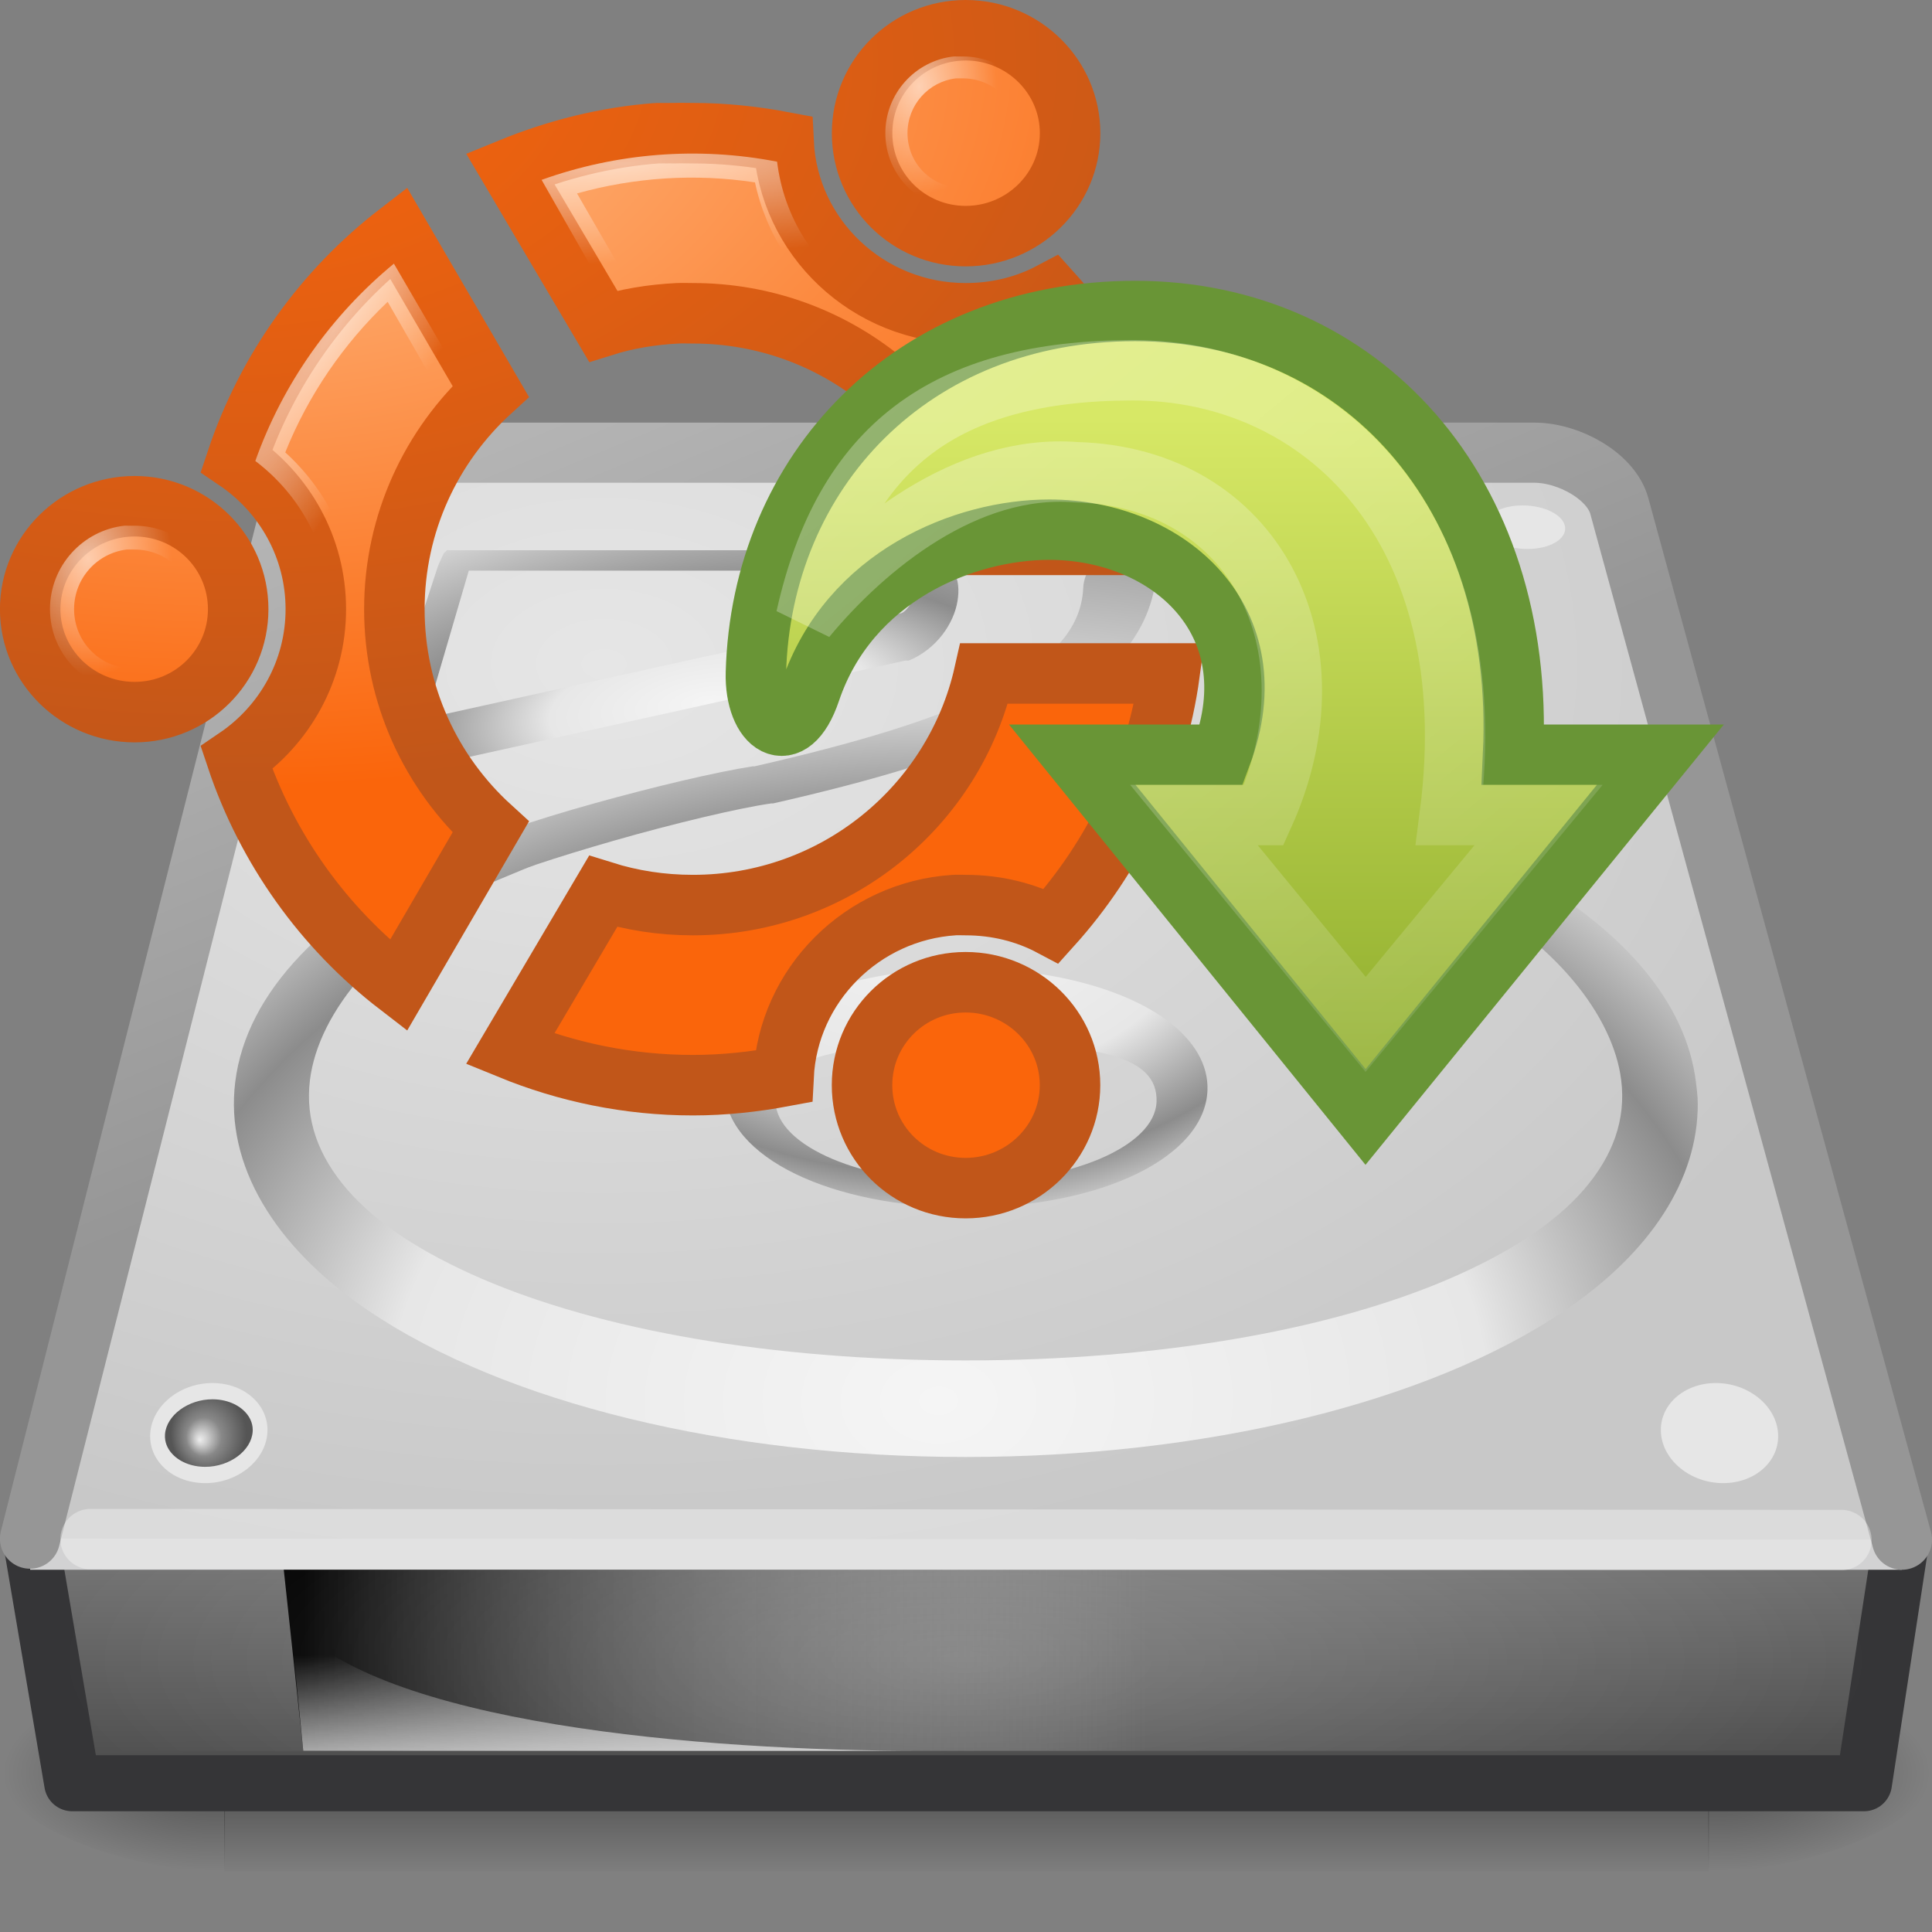
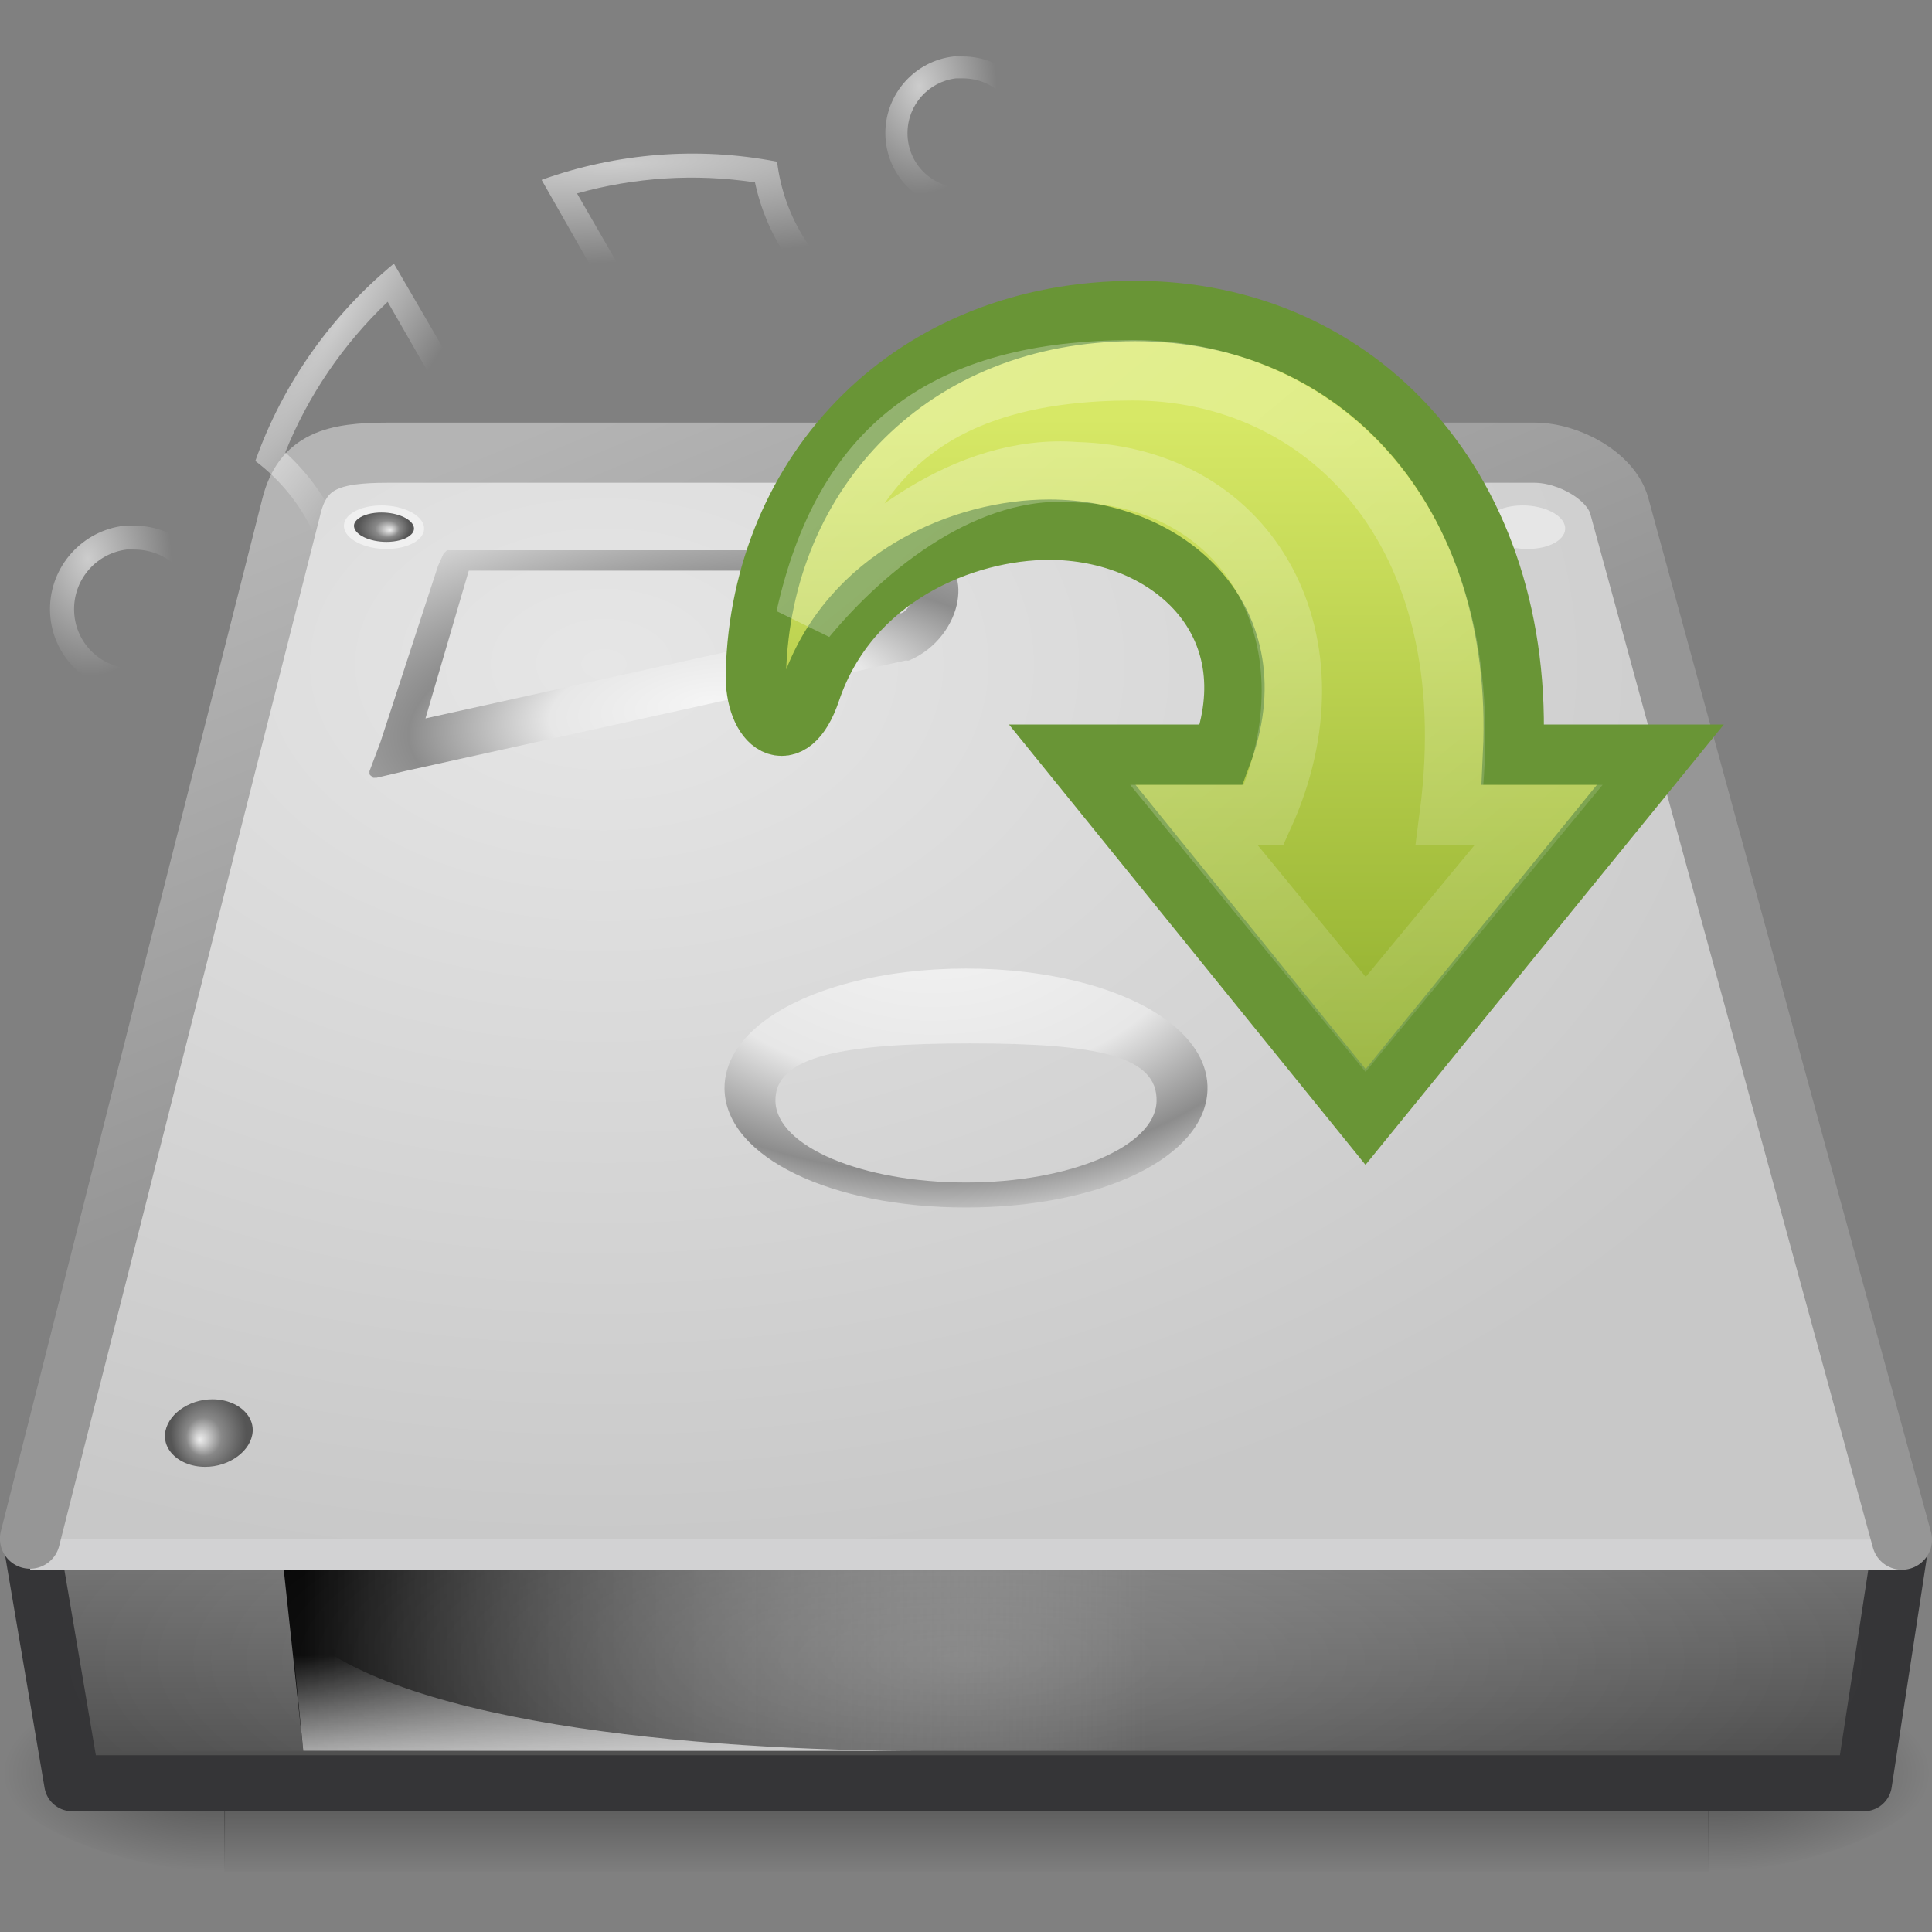
<svg xmlns="http://www.w3.org/2000/svg" xmlns:xlink="http://www.w3.org/1999/xlink" id="svg3786" width="32" height="32" version="1.0">
  <rect width="100%" height="100%" fill="#808080" stroke="none" />
  <defs id="defs3788">
    <radialGradient id="radialGradient3590" cx="96.124" cy="-26.1" r="38.213" gradientTransform="matrix(-0 .315 -.496 -0 -9.148 -29.278)" gradientUnits="userSpaceOnUse">
      <stop id="stop6164" style="stop-color:#f9650d" offset="0" />
      <stop id="stop6166" style="stop-color:#c15619" offset="1" />
    </radialGradient>
    <radialGradient id="radialGradient3588" cx="103.94" cy="-34.004" r="38.213" gradientTransform="matrix(-0 .315 -.501 0 -13.226 -31.734)" gradientUnits="userSpaceOnUse">
      <stop id="stop6158" style="stop-color:#ffc391" offset="0" />
      <stop id="stop6160" style="stop-color:#fa650b" offset="1" />
    </radialGradient>
    <radialGradient id="radialGradient3585" cx="100.62" cy="-22.827" r="116.22" gradientTransform="matrix(.012 .008 -.048 .072 3.299 6.198)" gradientUnits="userSpaceOnUse" xlink:href="#linearGradient6280" />
    <radialGradient id="radialGradient3582" cx="26.686" cy="30.946" r="26.269" gradientTransform="matrix(.053 -.002 .003 .074 -.051 7.016)" gradientUnits="userSpaceOnUse" xlink:href="#linearGradient6280" />
    <radialGradient id="radialGradient3579" cx="26.686" cy="30.946" r="26.269" gradientTransform="matrix(.049 -.002 .002 .068 13.856 -.62)" gradientUnits="userSpaceOnUse" xlink:href="#linearGradient6280" />
    <linearGradient id="linearGradient6280">
      <stop id="stop6282" style="stop-color:#fff" offset="0" />
      <stop id="stop6284" style="stop-color:#fff;stop-opacity:0" offset="1" />
    </linearGradient>
    <radialGradient id="radialGradient3576" cx="100.62" cy="-22.827" r="116.22" gradientTransform="matrix(.001 .014 .084 -.005 12.116 1.191)" gradientUnits="userSpaceOnUse" xlink:href="#linearGradient6280" />
    <linearGradient id="linearGradient2759" x1="25" x2="25" y1="11.923" y2="40.322" gradientTransform="matrix(.406 0 0 .403 10.259 2.102)" gradientUnits="userSpaceOnUse">
      <stop id="stop2266" style="stop-color:#d7e866" offset="0" />
      <stop id="stop2268" style="stop-color:#8cab2a" offset="1" />
    </linearGradient>
    <linearGradient id="linearGradient2756" x1="58.749" x2="105.32" y1="2.048" y2="58.048" gradientTransform="matrix(.408 0 0 .403 -12.064 .873)" gradientUnits="userSpaceOnUse">
      <stop id="stop5115" style="stop-color:#fff" offset="0" />
      <stop id="stop5117" style="stop-color:#fff;stop-opacity:0" offset="1" />
    </linearGradient>
    <linearGradient id="linearGradient5060">
      <stop id="stop5062" offset="0" />
      <stop id="stop5064" style="stop-opacity:0" offset="1" />
    </linearGradient>
    <linearGradient id="linearGradient2461" x1="19.636" x2="13.817" y1="23.297" y2="9.748" gradientTransform="matrix(.687 0 0 .664 -.499 .525)" gradientUnits="userSpaceOnUse">
      <stop id="stop3486-2" style="stop-color:#969696" offset="0" />
      <stop id="stop3488-0" style="stop-color:#b4b4b4" offset="1" />
    </linearGradient>
    <linearGradient id="linearGradient2465" x1="29.938" x2="30" y1="41" y2="50" gradientTransform="matrix(.689 0 0 .507 -3.971 4.455)" gradientUnits="userSpaceOnUse">
      <stop id="stop2223-6" style="stop-color:#7a7a7a" offset="0" />
      <stop id="stop2219-1" style="stop-color:#474747" offset="1" />
    </linearGradient>
    <linearGradient id="linearGradient2471" x1="302.86" x2="302.86" y1="366.65" y2="609.51" gradientTransform="matrix(.076 0 0 .022 1.403 30.139)" gradientUnits="userSpaceOnUse">
      <stop id="stop5050" style="stop-opacity:0" offset="0" />
      <stop id="stop5056" offset=".5" />
      <stop id="stop5052" style="stop-opacity:0" offset="1" />
    </linearGradient>
    <radialGradient id="radialGradient2473" cx="605.71" cy="486.65" r="117.14" gradientTransform="matrix(.045 0 0 .022 20.389 30.139)" gradientUnits="userSpaceOnUse" xlink:href="#linearGradient5060" />
    <radialGradient id="radialGradient2475" cx="605.71" cy="486.65" r="117.14" gradientTransform="matrix(-.045 0 0 .022 37.611 30.139)" gradientUnits="userSpaceOnUse" xlink:href="#linearGradient5060" />
    <radialGradient id="radialGradient3437" cx="113.07" cy="97.588" r="2.563" fx="113.67" fy="98" gradientUnits="userSpaceOnUse">
      <stop id="stop3439" style="stop-color:#eee" offset="0" />
      <stop id="stop3441" style="stop-color:#cecece" offset=".16" />
      <stop id="stop3443" style="stop-color:#888" offset=".468" />
      <stop id="stop3445" style="stop-color:#555" offset="1" />
    </radialGradient>
    <radialGradient id="radialGradient3789" cx="113.07" cy="97.588" r="2.563" fx="113.67" fy="98" gradientTransform="matrix(2.496 0 0 2.496 -223.98 -53.226)" gradientUnits="userSpaceOnUse" xlink:href="#radialGradient3437" />
    <radialGradient id="radialGradient3820" cx="142.62" cy="191.85" r="78.728" gradientTransform="matrix(.123 0 0 -.086 -2.074 31.248)" gradientUnits="userSpaceOnUse" xlink:href="#linearGradient4035" />
    <radialGradient id="radialGradient3827" cx="127.32" cy="143.83" r="78.728" gradientTransform="matrix(.126 -.017 .006 .051 -5.117 6.526)" gradientUnits="userSpaceOnUse">
      <stop id="stop5028" style="stop-color:#f5f5f5" offset="0" />
      <stop id="stop5030" style="stop-color:#e7e7e7" offset=".278" />
      <stop id="stop5032" style="stop-color:#8c8c8c" offset=".524" />
      <stop id="stop5034" style="stop-color:#ddd" offset="1" />
      <stop id="stop5036" style="stop-color:#a8a8a8" offset="1" />
    </radialGradient>
    <radialGradient id="radialGradient3831" cx="141.75" cy="206.43" r="78.728" gradientTransform="matrix(.248 -.003 .002 .181 -20.017 -13.634)" gradientUnits="userSpaceOnUse" xlink:href="#linearGradient4035" />
    <linearGradient id="linearGradient4035">
      <stop id="stop4037" style="stop-color:#f5f5f5" offset="0" />
      <stop id="stop4039" style="stop-color:#e7e7e7" offset=".47" />
      <stop id="stop4041" style="stop-color:#8c8c8c" offset=".693" />
      <stop id="stop4043" style="stop-color:#ddd" offset=".835" />
      <stop id="stop4045" style="stop-color:#a8a8a8" offset="1" />
    </linearGradient>
    <radialGradient id="radialGradient4226" cx="24" cy="42" r="21" gradientTransform="matrix(.714 0 1.9866e-8 .214 -1.143 18.5)" gradientUnits="userSpaceOnUse">
      <stop id="stop6312-6" style="stop-color:#fff" offset="0" />
      <stop id="stop6314-6" style="stop-color:#fff;stop-opacity:0" offset="1" />
    </radialGradient>
    <linearGradient id="linearGradient4235" x1="12.277" x2="12.222" y1="37.206" y2="33.759" gradientTransform="matrix(.793 0 0 .539 -1.209 9.187)" gradientUnits="userSpaceOnUse">
      <stop id="stop4238-4" style="stop-color:#eee" offset="0" />
      <stop id="stop4240-3" style="stop-color:#eee;stop-opacity:0" offset="1" />
    </linearGradient>
    <linearGradient id="linearGradient4238" x1="7.062" x2="24.688" y1="35.281" y2="35.281" gradientTransform="matrix(.793 0 0 .539 -.578 8.472)" gradientUnits="userSpaceOnUse">
      <stop id="stop6311" offset="0" />
      <stop id="stop6313" style="stop-color:#bbb;stop-opacity:0" offset="1" />
    </linearGradient>
    <radialGradient id="radialGradient5024" cx="10" cy="7.237" r="16" gradientTransform="matrix(1.405 0 0 .938 -4.045 4.215)" gradientUnits="userSpaceOnUse">
      <stop id="stop7064-4" style="stop-color:#e6e6e6" offset="0" />
      <stop id="stop7060-2" style="stop-color:#c8c8c8" offset="1" />
    </radialGradient>
  </defs>
  <g id="g6029" transform="matrix(.667 0 0 .626 -3.333 3.797)" style="enable-background:new">
    <rect id="rect2723" x="10.565" y="38.149" width="36.869" height="5.306" style="fill:url(#linearGradient2471);opacity:.402" />
    <path id="path2725" d="m47.417 38.15v5.306c2.309 0.01 5.583-1.189 5.583-2.653s-2.577-2.653-5.583-2.653z" style="fill:url(#radialGradient2473);opacity:.402" />
    <path id="path2727" d="m10.583 38.15v5.306c-2.309 0.01-5.583-1.189-5.583-2.653s2.577-2.653 5.583-2.653z" style="fill:url(#radialGradient2475);opacity:.402" />
  </g>
  <path id="rect6431" d="m0.508 25.486h30.985l-0.62 4.05h-29.677l-0.688-4.05v0z" style="enable-background:new;fill-rule:evenodd;fill:url(#linearGradient2465);stroke-linecap:round;stroke-linejoin:round;stroke-width:.928;stroke:#353537" />
  <rect id="rect6381" x=".5" y="25" width="31" height="1" style="enable-background:new;fill-rule:evenodd;fill:#d2d2d3" />
  <path id="path6345" d="m31.502 25.502-4.681-17.121c-0.132-0.488-0.826-0.883-1.409-0.883h-18.986c-0.896 0-1.409 0.132-1.598 0.883l-4.331 17.104" style="fill:url(#radialGradient5024);stroke-linecap:round;stroke-linejoin:round;stroke-width:.996;stroke:url(#linearGradient2461)" />
-   <path id="path7046" d="m30.5 25.508-29-0.016" style="fill:none;opacity:.35;stroke-linecap:round;stroke:#fff" />
  <g id="g9164" transform="matrix(.067 0 0 .047 2.461 -.213)" style="enable-background:new">
    <path id="path9166" d="m48.3 190.28c0.314 4.248 5.024 7.712 10.514 7.712 5.488 0 9.643-3.464 9.276-7.712-0.364-4.225-5.071-7.637-10.507-7.637-5.438 2e-3 -9.593 3.412-9.284 7.637z" style="fill:#f0f0f0" />
    <path id="path9168" d="m51.851 187.29c-0.502 0.539-1.076 1.403-1.076 2.551 0 0.082 5e-3 0.165 0.01 0.252 0.217 2.927 3.893 5.401 8.026 5.401 2.353 0 4.505-0.811 5.753-2.174 0.537-0.581 1.148-1.545 1.038-2.828-0.252-2.902-3.923-5.356-8.021-5.356-2.336 2e-3 -4.48 0.806-5.73 2.154h-2e-5z" style="fill:url(#radialGradient3789)" />
  </g>
  <g id="g9170" transform="matrix(.067 0 0 .047 21.361 -.213)" style="enable-background:new">
    <path id="path9172" d="m48.3 190.28c0.314 4.248 5.024 7.712 10.514 7.712 5.488 0 9.643-3.464 9.276-7.712-0.364-4.225-5.071-7.637-10.507-7.637-5.438 2e-3 -9.593 3.412-9.284 7.637z" style="fill:#e6e6e6" />
    <path id="path9174" d="m51.851 187.29c-0.502 0.539-1.076 1.403-1.076 2.551 0 0.082 5e-3 0.165 0.01 0.252 0.217 2.927 3.893 5.401 8.026 5.401 2.353 0 4.505-0.811 5.753-2.174 0.537-0.581 1.148-1.545 1.038-2.828-0.252-2.902-3.923-5.356-8.021-5.356-2.336 2e-3 -4.48 0.806-5.73 2.154h-2e-5z" style="fill:url(#radialGradient3789)" />
  </g>
-   <path id="path3829" transform="matrix(.99 0 0 .984 .153 .27)" d="m19.375 8.75c-0.359 0-0.683 0.081-0.938 0.219-0.255 0.138-0.456 0.365-0.469 0.656-0.032 0.699-0.539 1.226-1.5 1.719-0.954 0.49-2.334 0.899-4 1.281-0.011 0.003-0.02-0.003-0.031 0-0.62 0.097-1.655 0.344-2.656 0.625-1 0.28-1.919 0.593-2.344 0.812-0.005 0.003-0.026-0.003-0.031 0-2.112 1.002-3.438 2.355-3.625 3.875-0.171 1.391 0.647 2.772 2.219 3.844 2.298 1.568 6.018 2.469 10 2.469 3.982 0 7.732-0.9 10.031-2.469 1.435-0.979 2.219-2.202 2.219-3.469 0-0.139-0.019-0.271-0.031-0.375-0.164-1.329-1.197-2.548-2.875-3.5-0.052-0.552-0.469-4.844-0.469-4.844-0.027-0.291-0.241-0.489-0.5-0.625s-0.58-0.219-0.938-0.219h-4.062zm0 0.656h4.062c0.083 0 0.143 0.02 0.188 0.031l0.469 5.094c-6.46e-4 0.01-6.46e-4 0.021 0 0.031 0.007 0.022 0.018 0.043 0.031 0.062 0.022 0.039 0.055 0.071 0.094 0.094 1.646 0.844 2.618 2.117 2.75 3.188 0.082 0.666-0.139 1.278-0.625 1.844s-1.259 1.07-2.25 1.5c-1.982 0.86-4.836 1.375-8.094 1.375-3.257 0-6.112-0.515-8.094-1.375-0.991-0.43-1.764-0.934-2.25-1.5s-0.707-1.178-0.625-1.844c0.141-1.147 1.208-2.472 3.062-3.344 0.01 6.46e-4 0.021 6.46e-4 0.031 0 0.004-0.003 0.101-0.047 0.219-0.094s0.287-0.126 0.469-0.188c0.363-0.123 0.82-0.264 1.312-0.406 0.985-0.284 2.081-0.548 2.625-0.625 0.01 6.46e-4 0.021 6.46e-4 0.031 0 1.611-0.368 3.157-0.808 4.344-1.406 1.141-0.575 1.954-1.349 2.062-2.406 0.029-0.011 0.095-0.031 0.188-0.031z" style="enable-background:new;fill:url(#radialGradient3831)" />
  <path id="path9156" d="m16 20c-2.243 0-3.963-0.836-3.999-1.945-2.81e-4 -0.012-5.61e-4 -0.024-5.61e-4 -0.035 0-0.401 0.225-0.783 0.654-1.106 0.725-0.546 1.976-0.872 3.346-0.872 1.371 0 2.622 0.326 3.346 0.872 0.441 0.332 0.667 0.727 0.653 1.141-0.037 1.109-1.756 1.945-4 1.945v-6.2e-5 3e-6zm0.067-2.718c-2.108 0-3.249 0.208-3.223 0.964 0.024 0.745 1.438 1.34 3.156 1.34 1.719 0 3.132-0.595 3.156-1.34 0.025-0.757-0.982-0.964-3.09-0.964z" style="fill:url(#radialGradient3820)" />
  <path id="path3825" transform="matrix(.956 0 0 .9 .475 1.099)" d="m7.25 8.906c-0.013 0.008-0.024 0.018-0.031 0.031-0.013 0.008-0.024 0.018-0.031 0.031l-0.094 0.219-1 3.25-0.188 0.531c-0.002 0.01-0.002 0.021 0 0.031-0.002 0.01-0.002 0.021 0 0.031 0.008 0.013 0.018 0.024 0.031 0.031 0.008 0.013 0.018 0.024 0.031 0.031 0.01 0.002 0.021 0.002 0.031 0 0.01 0.002 0.021 0.002 0.031 0l0.5-0.125 8.656-2.031h0.031c0.01 0.002 0.021 0.002 0.031 0 0.489-0.216 0.781-0.687 0.844-1.094 0.031-0.201 0.02-0.376-0.062-0.562-0.088-0.199-0.319-0.381-0.562-0.375h-0.031-7.969-0.188c-0.01-0.002-0.021-0.002-0.031 0zm0.375 0.375h7.844c-0.012 0.078-0.032 0.233-0.094 0.406s-0.158 0.332-0.25 0.375l-8.25 1.938 0.75-2.719z" style="fill:url(#radialGradient3827)" />
  <g id="g9158" transform="matrix(-.098 0 0 .108 9.162 3.182)" style="enable-background:new">
-     <path id="path9160" d="m48.3 190.28c0.314 4.248 5.024 7.712 10.514 7.712 5.488 0 9.643-3.464 9.276-7.712-0.364-4.225-5.071-7.637-10.507-7.637-5.438 2e-3 -9.593 3.412-9.284 7.637z" style="fill:#e6e6e6" />
    <path id="path9162" d="m51.851 187.29c-0.502 0.539-1.076 1.403-1.076 2.551 0 0.082 5e-3 0.165 0.01 0.252 0.217 2.927 3.893 5.401 8.026 5.401 2.353 0 4.505-0.811 5.753-2.174 0.537-0.581 1.148-1.545 1.038-2.828-0.252-2.902-3.923-5.356-8.021-5.356-2.336 2e-3 -4.48 0.806-5.73 2.154h-2e-5z" style="fill:url(#radialGradient3789)" />
  </g>
  <g id="g9190" transform="matrix(.098 0 0 .108 22.777 3.182)" style="enable-background:new">
-     <path id="path9192" d="m48.3 190.28c0.314 4.248 5.024 7.712 10.514 7.712 5.488 0 9.643-3.464 9.276-7.712-0.364-4.225-5.071-7.637-10.507-7.637-5.438 2e-3 -9.593 3.412-9.284 7.637z" style="fill:#e6e6e6" />
    <path id="path9194" d="m51.851 187.29c-0.502 0.539-1.076 1.403-1.076 2.551 0 0.082 5e-3 0.165 0.01 0.252 0.217 2.927 3.893 5.401 8.026 5.401 2.353 0 4.505-0.811 5.753-2.174 0.537-0.581 1.148-1.545 1.038-2.828-0.252-2.902-3.923-5.356-8.021-5.356-2.336 2e-3 -4.48 0.806-5.73 2.154h-2e-5z" style="fill:url(#radialGradient3789)" />
  </g>
  <path id="rect9146" d="m4.7 26h14.3v3h-13.977l-0.323-3z" style="fill-rule:evenodd;fill:url(#linearGradient4238)" />
  <path id="path9148" d="m5.023 29s-0.215-2.163-0.215-2.163c1.456 1.715 6.795 2.163 10.475 2.163h-10.26z" style="fill-rule:evenodd;fill:url(#linearGradient4235);opacity:.811" />
  <rect id="rect6300-3" x="1" y="26" width="30" height="3" style="fill:url(#radialGradient4226);opacity:.2" />
-   <path id="path2317" d="m15.995 0.501c-0.951 0-1.716 0.763-1.716 1.705-1.63e-4 0.942 0.765 1.705 1.716 1.705 0.951 0 1.729-0.763 1.729-1.705 1.62e-4 -0.942-0.778-1.705-1.729-1.705zm-5.107 1.705c-0.857 0.063-1.679 0.275-2.439 0.586l1.541 2.61c0.393-0.124 0.802-0.191 1.233-0.213 0.084-0.004 0.169 0 0.255 0 2.362 0 4.333 1.642 4.825 3.836h3.069c-0.218-1.594-0.925-3.037-1.957-4.182-0.424 0.225-0.906 0.346-1.421 0.346-1.615 0-2.942-1.255-3.016-2.837-0.486-0.092-0.988-0.146-1.501-0.146-0.103 0-0.206-0.004-0.308 0-0.033 0.001-0.061-0.002-0.094 0-0.031 0.002-0.063-0.002-0.094 0-0.03 0.002-0.064-0.002-0.094 0zm-4.289 1.651c-1.236 0.953-2.179 2.265-2.681 3.769 0.793 0.538 1.313 1.441 1.313 2.464 0 1.023-0.521 1.926-1.313 2.464 0.502 1.504 1.444 2.817 2.681 3.769l1.528-2.624c-0.983-0.896-1.595-2.183-1.595-3.609 0-1.425 0.613-2.711 1.595-3.609l-1.528-2.624zm-4.37 4.528c-0.951 0-1.729 0.763-1.729 1.705-1.6299e-4 0.942 0.778 1.705 1.729 1.705 0.951 0 1.716-0.763 1.716-1.705 1.63e-4 -0.942-0.765-1.705-1.716-1.705zm14.073 2.77c-0.492 2.193-2.463 3.836-4.825 3.836-0.523 0-1.016-0.078-1.488-0.226l-1.541 2.61c0.934 0.382 1.956 0.599 3.029 0.599 0.513 2e-6 1.015-0.055 1.501-0.146 0.075-1.515 1.304-2.741 2.828-2.837 0.064-0.004 0.123 1e-6 0.188 0 0.514 0 0.997 0.121 1.421 0.346 1.032-1.145 1.739-2.588 1.957-4.182h-3.069zm-0.308 5.114c-0.951 0-1.716 0.763-1.716 1.705-1.63e-4 0.942 0.765 1.705 1.716 1.705 0.951 0 1.729-0.763 1.729-1.705 1.62e-4 -0.942-0.778-1.705-1.729-1.705z" style="fill:url(#radialGradient3588);stroke-width:1.002;stroke:url(#radialGradient3590)" />
  <path id="path2272" d="m6.525 4.366c-1.037 0.855-1.839 1.982-2.296 3.269 0.748 0.567 1.239 1.452 1.239 2.455 0 1.003-0.491 1.888-1.239 2.455 0.457 1.287 1.259 2.415 2.296 3.269l1.278-2.196c-0.923-0.9-1.5-2.146-1.5-3.527 0-1.381 0.578-2.625 1.5-3.527l-1.278-2.196zm-0.104 0.633 0.861 1.499c-0.825 0.909-1.349 2.094-1.396 3.398-0.052-0.948-0.496-1.8-1.161-2.403 0.381-0.949 0.965-1.799 1.696-2.494zm-0.535 5.284c0.047 1.304 0.57 2.489 1.396 3.398l-0.861 1.499c-0.73-0.694-1.315-1.544-1.696-2.494 0.666-0.603 1.109-1.455 1.161-2.403z" style="fill:url(#radialGradient3585);opacity:.6" />
  <path id="path2284" d="m2.062 8.707c-0.696 0.078-1.234 0.67-1.234 1.382 0 0.765 0.623 1.382 1.395 1.382 0.773 0 1.395-0.617 1.395-1.382-3e-7 -0.765-0.623-1.382-1.395-1.382-0.051 0-0.092-0.001-0.112 0-0.017 0.001-0.033-0.002-0.05 0zm0.037 0.395c0.016-0.002 0.034 0.001 0.05 0 0.012-2.03e-4 0.039 0 0.075 0 0.557 0 0.997 0.436 0.997 0.987 0 0.551-0.44 0.987-0.997 0.987-0.557 0-0.997-0.436-0.997-0.987 0-0.51 0.381-0.927 0.872-0.987z" style="fill:url(#radialGradient3582);opacity:.6" />
  <path id="path4951" d="m15.798 0.935c-0.64 0.071-1.134 0.616-1.134 1.27 0 0.703 0.573 1.27 1.283 1.27 0.71 0 1.283-0.567 1.283-1.27s-0.573-1.27-1.283-1.27c-0.047 0-0.085-0.001-0.103 0-0.016 0.001-0.03-0.002-0.046 0zm0.034 0.363c0.015-0.002 0.031 0.001 0.046 0 0.011-1.86e-4 0.036 0 0.069 0 0.512 0 0.916 0.401 0.916 0.907s-0.404 0.907-0.916 0.907c-0.512 0-0.916-0.401-0.916-0.907 0-0.469 0.35-0.852 0.802-0.907z" style="fill:url(#radialGradient3579);opacity:.6" />
  <path id="path4955" d="m8.971 2.979c1.236-0.444 2.586-0.556 3.9-0.301 0.11 0.905 0.615 1.753 1.464 2.249 0.849 0.496 1.84 0.523 2.689 0.179 0.863 1.018 1.42 2.245 1.63 3.534l-2.49-0.018c-0.305-1.216-1.073-2.314-2.242-2.997-1.169-0.683-2.507-0.815-3.725-0.491l-1.226-2.154zm0.587 0.226 0.842 1.46c1.177-0.239 2.438-0.091 3.564 0.514-0.776-0.512-1.278-1.304-1.459-2.158-0.991-0.151-1.999-0.083-2.948 0.183zm4.734 2.166c1.08 0.684 1.824 1.707 2.184 2.846l1.694 0.022c-0.226-0.953-0.656-1.862-1.271-2.649-0.839 0.258-1.779 0.207-2.607-0.219z" style="fill:url(#radialGradient3576);opacity:.6" />
  <path id="path4972" d="m27.501 12.5-4.883 6-4.858-6h2.471c0.831-2.212-0.875-3.727-2.853-3.727-1.405 0-3.312 0.768-3.956 2.677-0.335 0.993-0.925 0.558-0.902-0.305 0.088-3.331 2.573-5.994 6.283-5.994 3.71 0 6.466 2.97 6.258 7.349h2.439z" style="fill:url(#linearGradient2759);stroke:#699536" />
  <path id="path4980" d="m25.483 13.5-2.864 3.467-2.843-3.467h1.155c1.271-2.813-0.153-5.602-3.113-5.679-1.814-0.141-3.478 1.216-4.468 2.41 0.631-2.829 2.298-4.092 5.401-4.098 3.134-0.006 5.882 2.59 5.262 7.367h1.469z" style="fill:none;opacity:.354;stroke:url(#linearGradient2756)" />
</svg>